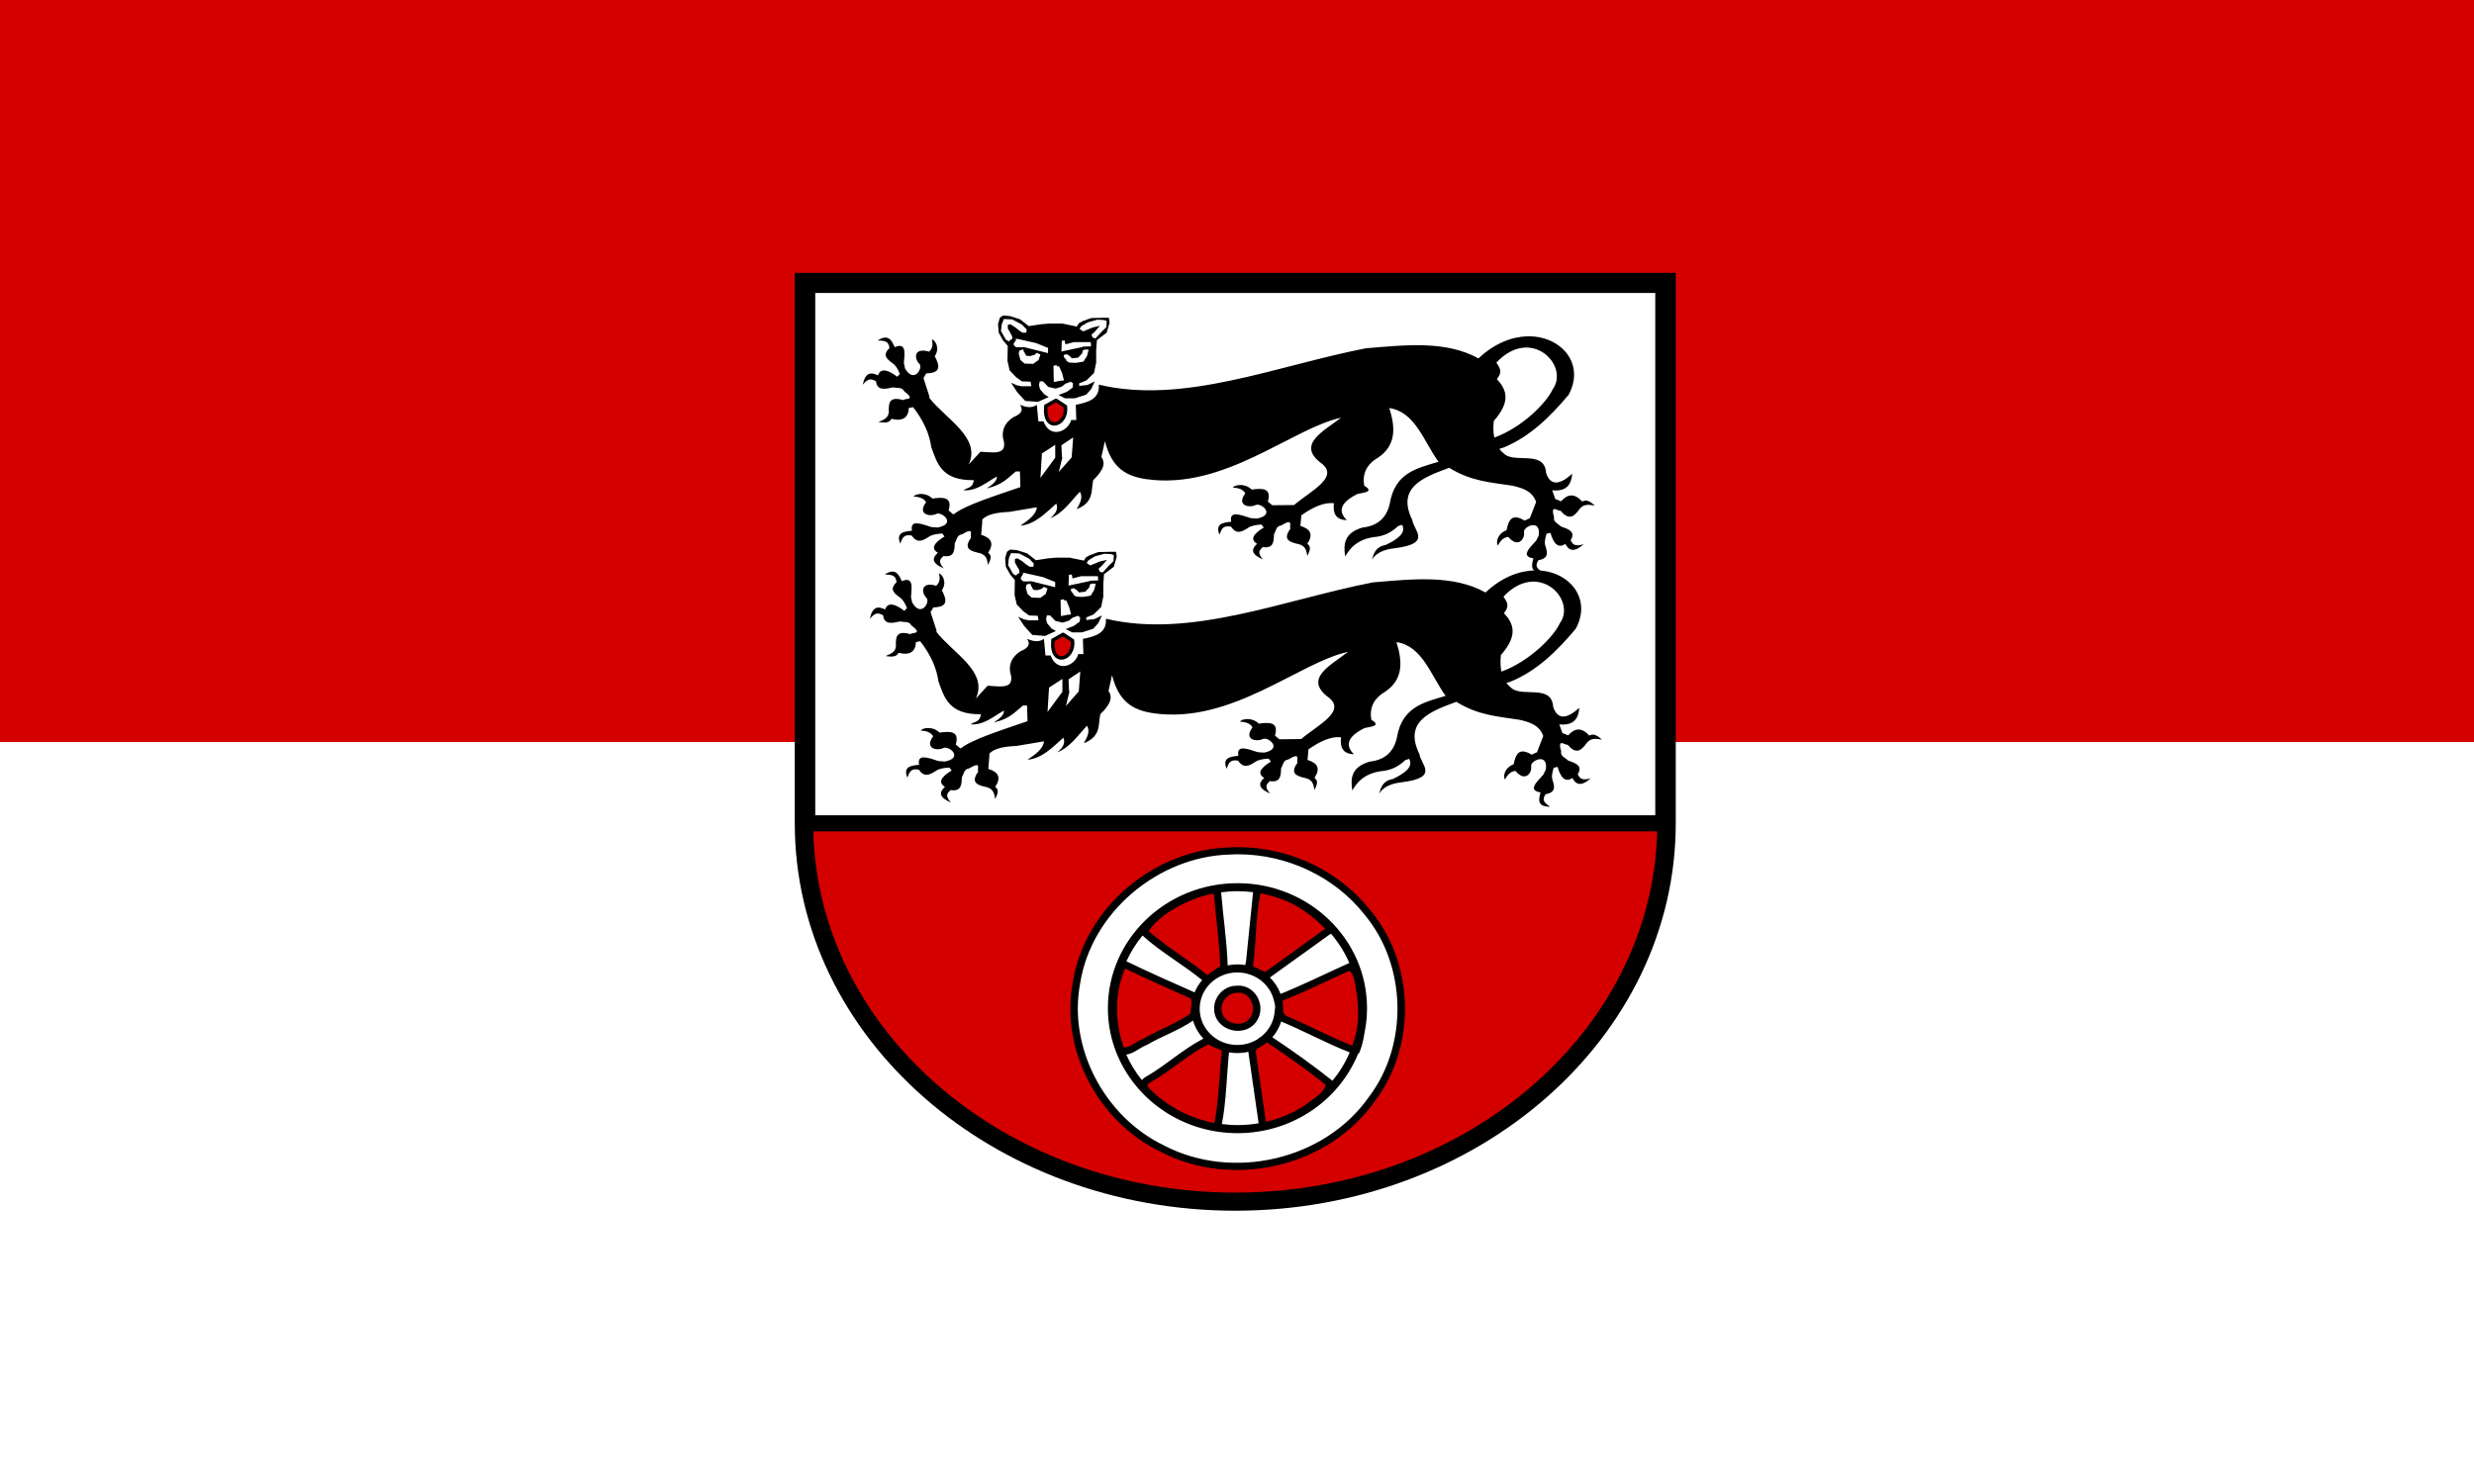
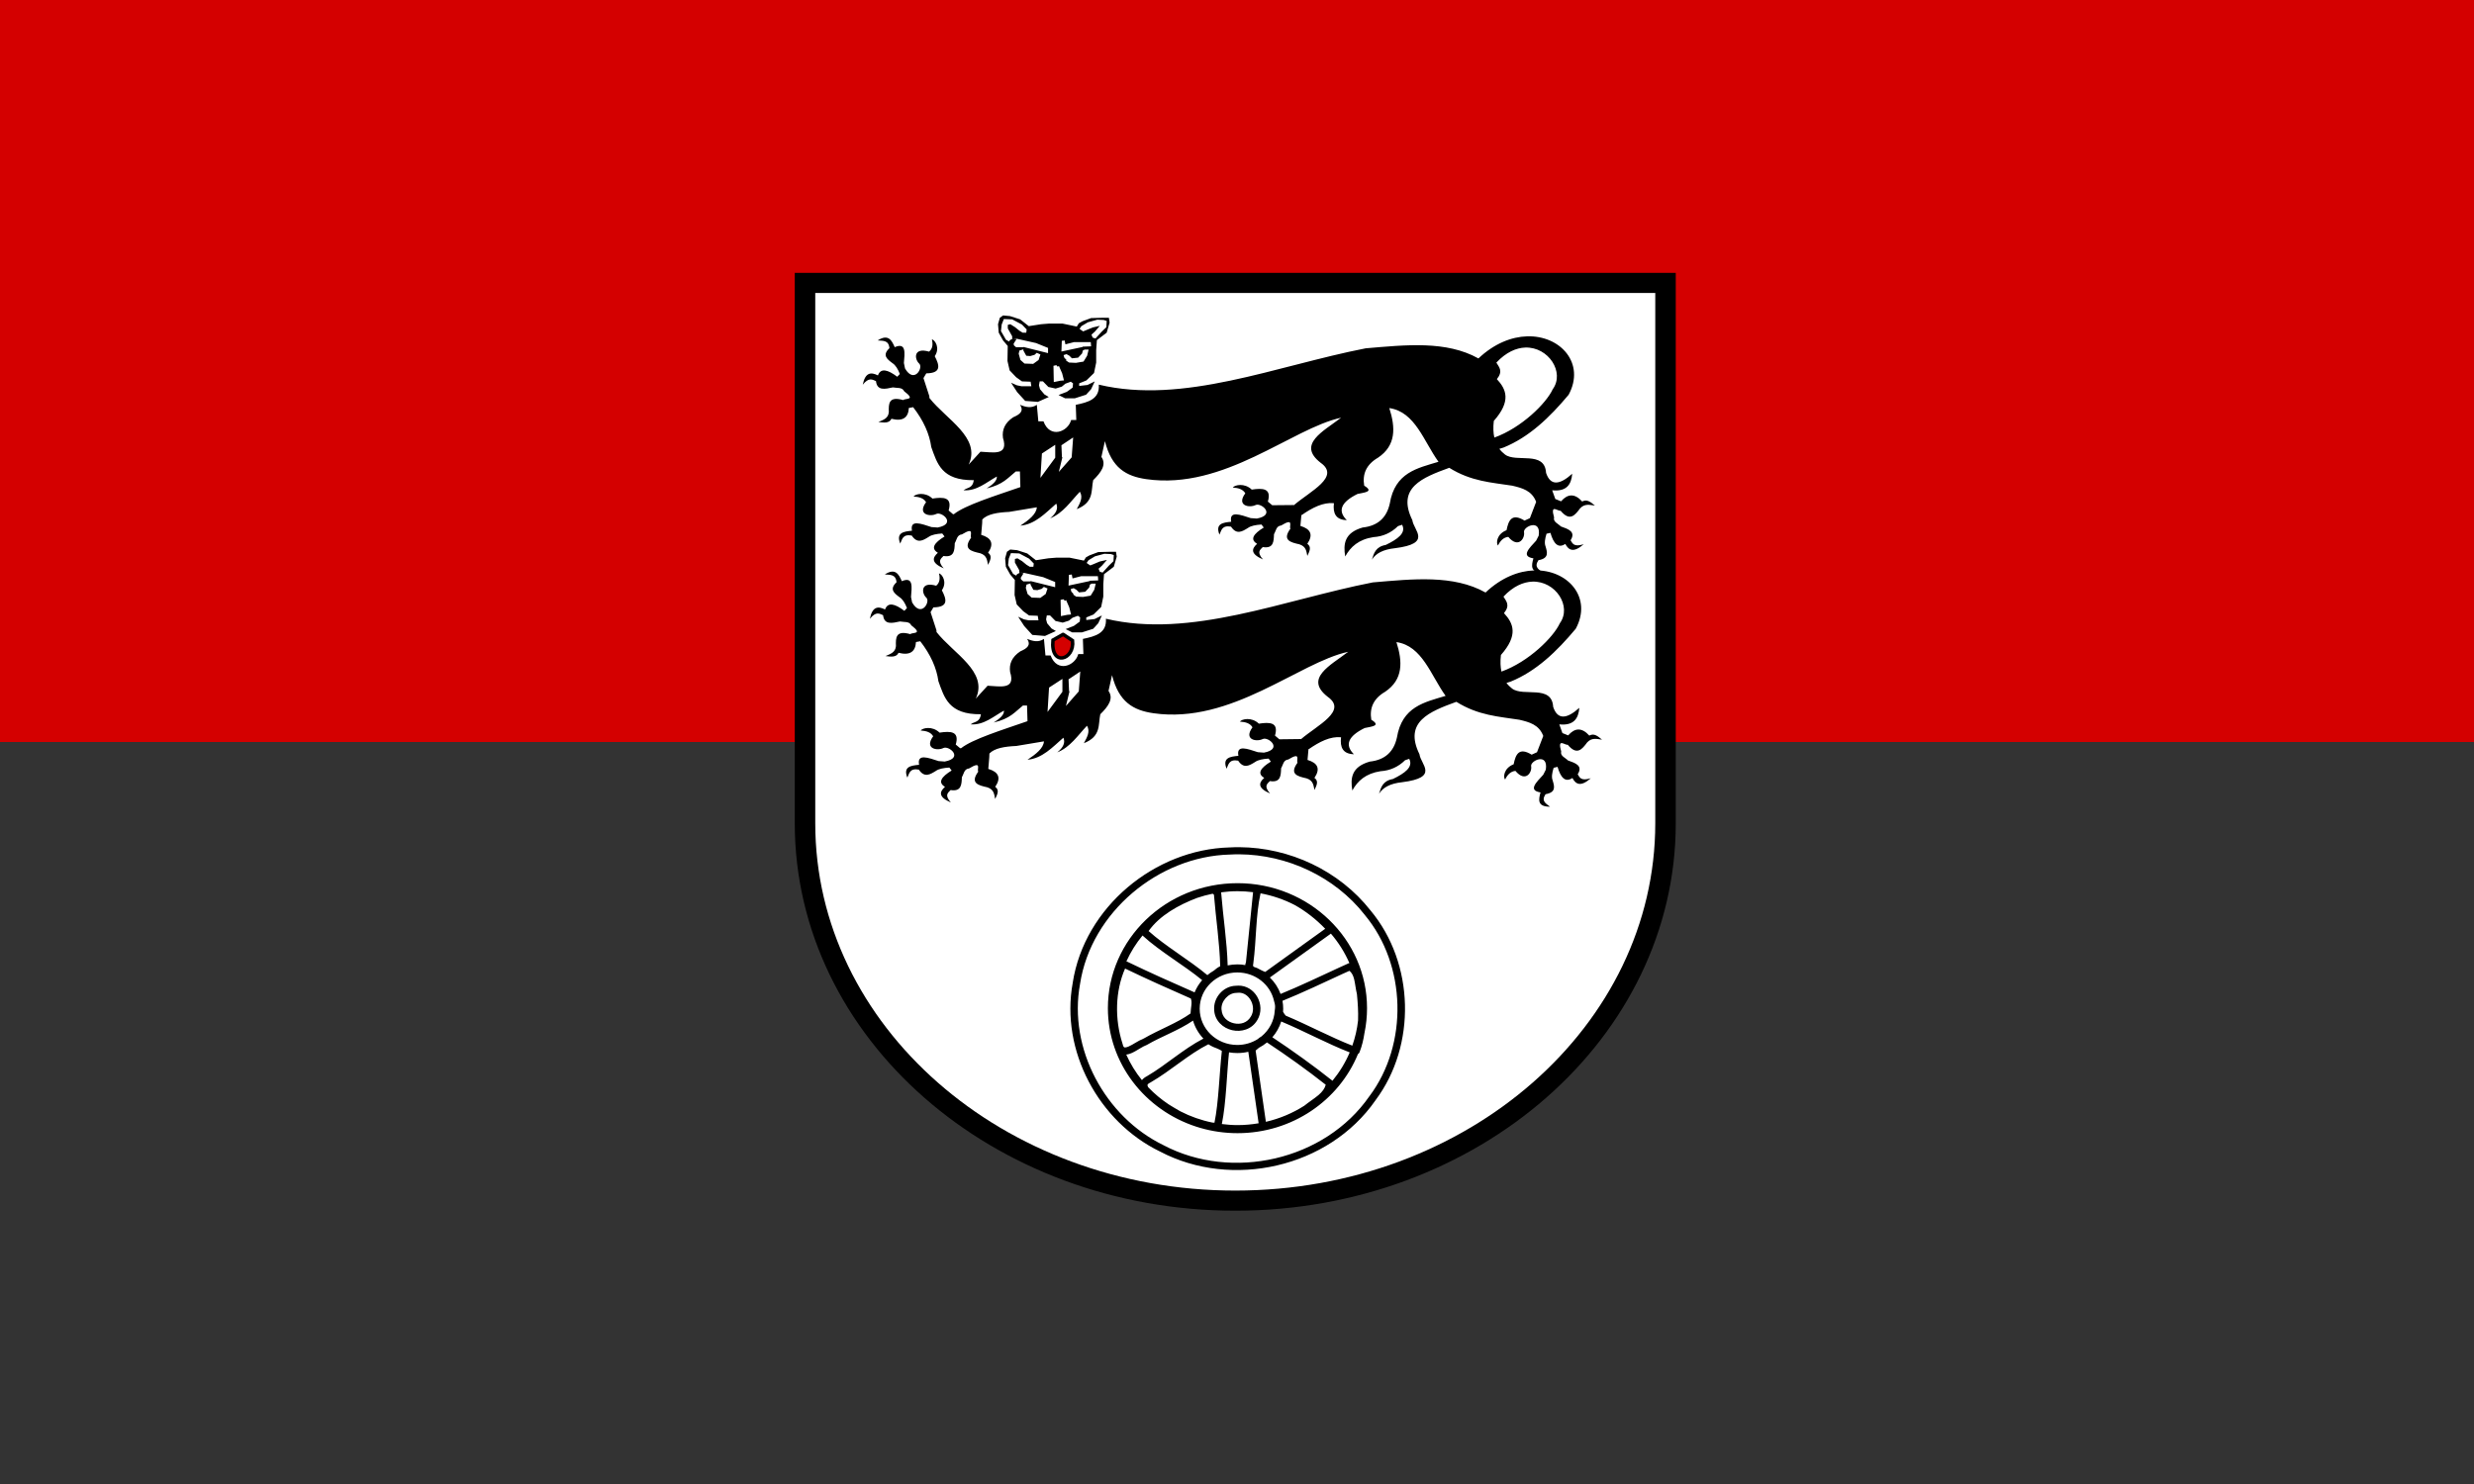
<svg xmlns="http://www.w3.org/2000/svg" width="500" height="300" version="1.1" id="svg62">
  <rect width="100%" height="100%" fill="#333333" stroke="none" />
  <defs id="defs66">
    <style id="style952" type="text/css">
    .fil0 {fill:#0061A5}
    .fil3 {fill:#1F1A17}
    .fil2 {fill:#F6BB00}
    .fil1 {fill:white}
   </style>
    <style type="text/css" id="style6-1" />
    <style type="text/css" id="style2978-1" />
    <style type="text/css" id="style2181-5" />
    <style type="text/css" id="style2183-2" />
    <style type="text/css" id="style2054-7" />
    <style type="text/css" id="style1367-6" />
    <style type="text/css" id="style1365-1" />
    <style type="text/css" id="style6-7-5" />
    <style type="text/css" id="style2978-5-7" />
    <style type="text/css" id="style2181-8-6" />
    <style type="text/css" id="style2183-6-1" />
    <style type="text/css" id="style2054-1-8" />
    <style type="text/css" id="style1367-2-9" />
    <style type="text/css" id="style1365-2-2" />
    <style type="text/css" id="style6" />
    <style type="text/css" id="style2978" />
    <style type="text/css" id="style2181" />
    <style type="text/css" id="style2183" />
    <style type="text/css" id="style2054" />
    <style type="text/css" id="style1367" />
    <style type="text/css" id="style1365" />
    <style type="text/css" id="style6-7" />
    <style type="text/css" id="style2978-5" />
    <style type="text/css" id="style2181-8" />
    <style type="text/css" id="style2183-6" />
    <style type="text/css" id="style2054-1" />
    <style type="text/css" id="style1367-2" />
    <style type="text/css" id="style1365-2" />
  </defs>
  <g id="g6" style="color:#000000">
    <path d="M 500,150 V 0 H 0 v 150" id="path2" style="fill:#d40000;fill-opacity:1" />
-     <path d="M 500,300 V 150 H 0 v 150" id="path4" style="fill:#ffffff;fill-opacity:1" />
  </g>
  <g id="layer1" transform="matrix(0.356,0,0,0.351,407.056,-39.018)">
    <g id="g7456" transform="matrix(1.163,0,0,1.159,-442.154,71.723)">
      <path style="fill:#ffffff;fill-opacity:1;stroke:#000000;stroke-width:10;stroke-miterlimit:4;stroke-dasharray:none;stroke-opacity:1" id="path7304-2" d="m -210.021,174.625 v 268.524 c 0,103.563 94.043,187.517 210.036,187.517 C 116.008,630.666 210.021,546.712 210.021,443.149 V 174.625 Z" />
-       <path style="fill:#d40000;fill-opacity:1;stroke:#000000;stroke-width:8;stroke-miterlimit:4;stroke-dasharray:none;stroke-opacity:1" id="path7304" d="m -210.021,443.149 c 0,103.563 94.043,187.517 210.036,187.517 115.993,0 210.005,-83.954 210.005,-187.517 z" />
    </g>
    <g id="g7444" transform="matrix(1.163,0,0,1.159,-442.468,75.808)">
      <path style="fill:#000000;stroke:#000000;stroke-width:1.019px;stroke-linecap:butt;stroke-linejoin:miter;stroke-opacity:0" id="path2828-4-8" d="m -109.581,303.585 -1.592,1.114 -0.892,3.248 0.35,4.203 2.133,3.853 2.261,2.706 -0.127,7.482 1.051,4.68 3.184,3.375 2.834,2.101 4.235,0.159 0.35,2.261 h -4.776 l -2.292,-0.478 -2.834,-1.305 2.993,4.68 3.916,4.362 6.177,0.509 5.317,-2.452 -2.133,-1.274 -2.133,-2.579 -0.509,-1.942 0.35,-1.942 h 1.592 l 2.643,2.738 3.534,0.828 3.025,-0.987 1.751,-1.433 2.643,-0.987 1.083,0.828 -0.191,2.07 -2.834,2.101 -4.044,1.624 3.184,1.624 h 4.776 l 5.476,-1.783 2.452,-2.738 1.783,-3.884 -3.534,1.783 -4.075,0.478 v -1.274 l 3.534,-1.465 3.725,-3.725 1.051,-5.158 v -4.044 -2.101 l 0.35,-4.999 4.776,-3.693 1.433,-5.031 -0.35,-2.42 h -2.675 l -6.018,0.159 -4.235,1.624 -1.751,0.987 -1.019,1.656 -0.064,-0.064 -6.877,-1.433 h -6.559 l -3.884,0.318 -6.018,0.955 -4.235,-3.375 -4.967,-1.624 -3.343,-0.318 z m 0.35,1.783 4.075,0.159 4.776,2.579 2.292,2.42 -0.191,1.624 h -1.751 l -1.592,-0.987 -2.133,-1.783 -2.292,-1.433 -1.242,0.318 v 1.783 l 2.133,3.853 v 1.146 l 0.318,0.032 -1.401,0.764 -0.414,0.7 -1.528,-0.86 -2.452,-4.362 0.35,-3.216 1.051,-2.738 z m 45.626,0.318 3.184,0.159 1.401,0.478 -0.159,3.057 -2.292,2.261 -3.025,3.407 -1.401,-0.478 -0.541,-1.465 1.592,-1.465 2.483,-2.897 -3.534,0.796 -3.025,1.305 -1.592,0.637 -1.401,-0.955 -0.35,-0.287 0.891,-1.337 3.152,-1.942 z m 209.759,8.278 c -7.491,0.233 -15.9,3.478 -23.72,10.985 -15.685,-8.944 -35.448,-6.729 -55.019,-5.031 -43.777,8.697 -88.925,28.094 -130.287,18.053 0.504,7.233 -5.206,8.765 -11.239,10.029 l 0.255,7.546 h -2.515 c -1.485,5.841 -10.321,9.467 -13.5,0.669 h -2.515 l -0.732,-8.215 c -2.751,1.907 -5.496,1.087 -8.246,0 2.153,3.163 -0.157,4.82 -3.279,6.177 -4.115,2.786 -5.55,6.249 -4.999,10.252 2.825,9.058 -4.883,7.101 -10.985,6.845 l -5.763,6.4 c 6.168,-13.426 -10.945,-22.393 -19.167,-33.081 l -0.032,-0.892 -2.866,-8.979 1.369,-2.388 c 7.583,-0.108 6.413,-4.049 4.139,-8.501 2.728,-4.09 0.162,-7.984 -1.401,-8.406 0.573,2.474 0.424,4.643 -1.369,6.145 -7.804,-2.299 -7.186,3.783 -4.808,5.954 2.127,1.982 -2.498,10.19 -6.941,2.356 l -0.541,-2.706 c 0.384,-4.881 1.251,-10.354 -4.489,-7.864 -1.494,-3.464 -3.135,-6.695 -8.31,-3.343 2.474,0.265 5.381,-0.237 5.731,3.884 -3.702,3.55 -1.065,5.495 1.496,7.45 1.538,0.986 2.662,2.95 3.598,5.349 l -1.274,1.401 c -4.631,-3.565 -8.08,-4.468 -9.425,-0.669 -3.325,-1.713 -6.176,-1.613 -7.419,4.617 3.052,-3.825 4.68,-2.545 6.463,-1.783 0.52,4.923 4.429,3.962 8.246,3.12 1.971,0.424 4.579,-0.2 5.508,1.91 5.991,4.629 0.54,3.373 -0.478,4.394 -7.173,-2.111 -7.129,1.861 -7.005,5.922 -0.251,3.243 -2.837,3.943 -5.094,4.967 2.591,0.318 5.27,0.748 6.368,-1.624 5.61,1.439 8.251,-0.571 8.501,-5.349 l 2.101,-0.382 c 5.04,6.605 7.957,13.232 8.851,19.836 2.879,8.061 4.947,16.633 20.759,16.429 -0.558,4.205 -3.258,3.523 -4.999,5.031 6.417,0.451 11.053,-3.924 16.238,-6.845 0.197,1.979 -1.872,3.943 -4.999,5.922 8.154,-1.928 10.481,-5.369 14.264,-8.437 h 2.006 l 0.223,7.769 c -12.678,4.478 -26.867,8.958 -32.413,13.436 h -0.478 l -2.133,-1.815 c 1.922,-6.697 -2.588,-6.726 -7.896,-5.922 -3.582,-3.498 -8.369,-2.312 -9.233,-1.051 2.764,0.161 5.011,0.885 6.113,2.866 -4.522,6.246 2.069,7.334 4.999,5.827 2.663,-1.338 10.096,4.915 0.637,6.718 l -2.993,-0.223 c -5.047,-1.649 -10.605,-3.87 -9.52,1.847 -4.057,0.383 -7.878,0.917 -5.731,6.368 0.945,-2.105 1.161,-4.779 5.604,-3.98 2.751,4.209 5.527,2.396 8.278,0.669 1.454,-1.088 3.84,-1.509 6.623,-1.687 l 1.114,1.465 c -5.005,3.115 -6.896,5.916 -3.248,8.119 -2.701,2.464 -3.373,5.003 2.865,7.769 -3.217,-3.711 -1.41,-4.813 -0.127,-6.177 5.334,0.865 5.371,-2.817 5.508,-6.4 0.977,-1.62 1.026,-4.08 3.502,-4.33 6.493,-4.025 3.686,0.423 4.489,1.592 -4.154,5.741 0.076,6.788 4.394,7.769 3.354,1.092 3.379,3.534 3.853,5.795 1.031,-2.194 2.239,-4.415 0.032,-6.018 3.026,-4.547 1.6,-7.411 -3.375,-8.915 l 0.478,-5.827 0.064,-1.815 c 2.51,-2.675 7.43,-3.498 13.118,-3.757 l 13.5,-2.292 c -0.213,3.418 -3.86,6.321 -8.024,9.138 7.234,-0.674 12.187,-6.212 17.512,-10.953 1.047,2.435 -0.04,4.856 -2.993,7.291 6.343,-2.578 10.015,-8.428 14.519,-13.245 1.71,2.892 0.001,5.8 -1.528,8.692 8.561,-3.449 6.916,-9.241 8.024,-14.391 3.859,-3.861 6.656,-7.728 4.012,-11.59 l 1.719,-7.833 c 3.283,13.265 10.268,17.457 20.218,18.913 38.095,5.575 70.995,-25.259 95.073,-30.534 -8.766,6.838 -21.59,13.222 -9.998,22.383 9.749,7.023 -4.986,14.023 -13.054,21.046 l -0.318,-0.064 -10.252,0.127 -2.133,-1.847 c 1.922,-6.697 -2.556,-6.726 -7.864,-5.922 -3.582,-3.498 -8.401,-2.28 -9.265,-1.019 2.764,0.161 5.042,0.853 6.145,2.834 -4.522,6.246 2.069,7.334 4.999,5.827 2.663,-1.338 10.064,4.947 0.605,6.75 l -2.993,-0.223 c -5.047,-1.649 -10.573,-3.902 -9.488,1.815 -4.057,0.383 -7.91,0.949 -5.763,6.4 0.944,-2.105 1.193,-4.811 5.636,-4.012 2.751,4.209 5.496,2.427 8.246,0.7 1.454,-1.088 3.84,-1.541 6.623,-1.719 l 1.114,1.496 c -5.005,3.115 -6.896,5.884 -3.248,8.087 -2.701,2.464 -3.373,5.003 2.866,7.769 -3.217,-3.711 -1.378,-4.813 -0.096,-6.177 5.334,0.865 5.339,-2.785 5.476,-6.368 0.977,-1.62 1.026,-4.111 3.502,-4.362 6.493,-4.025 3.717,0.423 4.521,1.592 -4.154,5.741 0.044,6.788 4.362,7.769 3.354,1.092 3.411,3.534 3.884,5.795 1.031,-2.194 2.207,-4.415 0,-6.018 3.026,-4.547 1.6,-7.411 -3.375,-8.915 l 0.478,-5.476 0.127,0.127 c 5.252,-3.715 10.509,-6.44 15.761,-5.922 -0.602,4.996 0.886,8.301 6.272,8.437 -4.621,-4.644 -2.796,-8.987 5.254,-13.022 3.283,-0.752 8.232,-1.033 3.248,-4.107 -0.959,-5.815 1.042,-10.534 6.75,-13.914 8.87,-6.078 8.559,-14.97 5.508,-24.676 12.643,1.844 16.807,16.588 24.007,26.713 -10.257,3.19 -21.261,5.245 -23.784,20.791 -1.513,6.904 -5.731,11.059 -13.245,11.876 -8.872,2.59 -9.529,8.155 -8.501,14.36 2.571,-4.773 6.534,-8.45 13.755,-9.584 4.668,-0.304 8.669,-2.128 12.004,-5.476 l 2.006,-0.669 c 2.104,4.074 -2.163,7.162 -7.992,10.029 -4.851,0.853 -5.805,4.093 -6.75,7.323 1.854,-3.057 5.386,-5.108 11.239,-5.731 18.405,-2.35 9.117,-8.764 8.501,-13.914 -7.799,-16.157 4.961,-21.195 18.021,-26.045 10.722,6.822 20.669,7.309 30.757,8.915 4.809,1.164 9.578,2.399 11.653,8.055 l -3.057,8.087 -2.611,1.21 c -6.259,-3.909 -7.828,-0.057 -8.788,4.776 -4.815,1.9 -5.18,6.41 -4.171,7.578 1.097,-2.321 2.616,-4.018 5.031,-4.298 4.917,5.991 8.241,0.702 7.673,-2.324 -0.482,-2.739 8.492,-7.019 7.164,1.719 l -1.242,2.515 c -3.401,3.782 -7.599,7.793 -1.337,8.788 -0.972,3.616 -1.697,7.109 4.649,7.1 -1.852,-1.521 -4.518,-2.659 -2.197,-6.209 5.267,-0.946 4.324,-3.899 3.471,-6.846 -0.632,-1.616 -0.276,-3.821 0.478,-6.272 l 1.91,-0.478 c 1.525,5.352 3.758,7.933 7.259,5.54 1.631,3.152 4.024,4.558 8.979,0.127 -4.911,1.514 -5.425,-0.412 -6.4,-1.974 2.689,-4.293 -1.095,-5.552 -4.744,-6.877 -1.341,-1.385 -3.887,-2.245 -3.311,-4.458 -1.963,-6.937 1.708,-3.046 3.184,-3.343 4.52,5.505 7.021,2.234 9.488,-1.146 2.256,-2.515 4.769,-1.724 7.259,-1.369 -1.915,-1.626 -3.812,-3.395 -6.209,-2.038 -3.67,-4.133 -7.089,-3.864 -10.316,-0.096 l -2.802,-1.146 -1.528,-4.33 c 7.06,0.738 9.352,-2.893 9.775,-8.215 -6.149,5.623 -10.618,6.07 -12.768,-0.478 -0.641,-11.277 -14.606,-4.831 -20.059,-9.106 -1.034,-0.811 -1.954,-1.732 -2.738,-2.802 l 2.038,-0.637 c 12.537,-5.19 22.55,-15.03 31.776,-26.268 8.246,-15.456 -3.834,-29.519 -20.314,-29.006 z m -250.768,1.114 1.91,0.127 9.202,2.101 5.858,2.42 v 2.579 l -12.035,-3.057 v 0.159 h -3.534 l -1.083,-0.987 -0.159,-0.796 1.401,-2.261 z m 25.09,0.923 0.35,1.942 4.235,-1.114 h 4.426 3.725 l 0.159,2.101 -4.235,0.159 0.127,0.159 -10.38,2.261 0.191,-5.349 z m 224.851,3.534 c 11.317,-0.374 19.382,12.278 13.373,20.696 -3.103,6.915 -15.199,19.155 -28.496,24.007 -0.503,-2.313 -0.616,-5.037 -0.255,-8.246 8.573,-9.873 6.118,-15.736 1.496,-20.791 3.155,-4.007 1.057,-5.956 -0.255,-8.215 4.771,-5.171 9.708,-7.304 14.137,-7.45 z m -245.005,0.891 v 0.573 l 1.401,2.611 1.942,0.159 2.133,-0.669 1.051,-0.955 1.783,0.796 -0.892,2.738 -2.643,1.942 -4.235,-0.159 -1.974,-1.783 -0.86,-3.057 0.35,-1.624 z m 29.897,0.096 h 0.032 1.91 l -0.732,3.088 -1.751,2.897 -3.725,0.637 -3.343,-0.159 -1.528,-1.083 0.287,-0.223 -1.083,-1.114 -0.35,-1.305 1.433,-0.478 1.401,0.828 1.242,1.274 3.025,-0.318 1.942,-2.101 0.35,-1.465 0.892,-0.478 z m -13.818,7.769 0.732,0.796 0.541,-0.414 1.56,3.63 0.891,3.566 -1.783,0.159 -3.184,0.637 -0.159,-8.055 z m 8.215,35.915 -0.732,9.87 -6.272,7.259 1.751,-7.323 h -0.223 l -0.255,-5.922 z m -8.724,3.662 v 6.4 l -7.259,10.029 0.732,-12.099 z" />
      <path style="fill:#d40000;fill-opacity:1;stroke:#000000;stroke-width:1.723;stroke-linecap:butt;stroke-linejoin:miter;stroke-miterlimit:4;stroke-dasharray:none;stroke-opacity:1" id="path3646-5-0" d="m -83.856,345.795 -4.863,2.785 c -1.311,13.557 10.688,9.941 9.549,0.242 l -4.509,-3.027 z" />
    </g>
    <g id="g7448" transform="matrix(1.163,0,0,1.159,-442.468,75.808)">
      <path style="fill:#000000;stroke:#000000;stroke-width:1.019px;stroke-linecap:butt;stroke-linejoin:miter;stroke-opacity:0" id="path2828-4-8-3" d="m -113.052,187.262 -1.592,1.146 -0.892,3.216 0.35,4.203 2.133,3.884 2.261,2.706 -0.127,7.45 1.051,4.68 3.184,3.407 2.834,2.07 4.235,0.159 0.35,2.261 h -4.776 l -2.292,-0.478 -2.834,-1.274 2.993,4.68 3.916,4.362 6.177,0.478 5.317,-2.42 -2.133,-1.305 -2.133,-2.579 -0.509,-1.942 0.35,-1.942 h 1.592 l 2.643,2.77 3.534,0.796 3.025,-0.955 1.751,-1.465 2.643,-0.987 1.083,0.828 -0.191,2.101 -2.834,2.101 -4.044,1.592 3.184,1.624 h 4.776 l 5.476,-1.783 2.452,-2.738 1.783,-3.884 -3.534,1.783 -4.075,0.478 v -1.274 l 3.534,-1.465 3.725,-3.693 1.051,-5.19 v -4.012 -2.101 l 0.35,-5.031 4.776,-3.693 1.433,-4.999 -0.35,-2.42 h -2.675 l -6.018,0.159 -4.235,1.592 -1.751,0.987 -1.019,1.687 -0.064,-0.064 -6.877,-1.465 h -6.559 l -3.884,0.318 -6.018,0.955 -4.235,-3.375 -4.967,-1.624 -3.343,-0.318 z m 0.35,1.783 4.075,0.159 4.776,2.579 2.292,2.42 -0.191,1.624 h -1.751 l -1.592,-0.987 -2.133,-1.751 -2.292,-1.465 -1.242,0.318 v 1.783 l 2.133,3.884 v 1.114 l 0.318,0.032 -1.401,0.764 -0.414,0.7 -1.528,-0.86 -2.452,-4.33 0.35,-3.248 1.051,-2.738 z m 45.626,0.318 3.184,0.159 1.401,0.478 -0.159,3.088 -2.292,2.261 -3.025,3.375 -1.401,-0.478 -0.541,-1.465 1.592,-1.433 2.483,-2.929 -3.534,0.828 -3.025,1.274 -1.592,0.669 -1.401,-0.987 -0.35,-0.287 0.892,-1.337 3.152,-1.91 z m 209.759,8.278 c -7.491,0.233 -15.9,3.478 -23.72,10.985 -15.685,-8.944 -35.448,-6.729 -55.019,-5.031 -43.777,8.697 -88.925,28.094 -130.287,18.053 0.504,7.233 -5.206,8.765 -11.239,10.029 l 0.255,7.546 h -2.515 c -1.485,5.841 -10.321,9.467 -13.5,0.669 h -2.515 l -0.732,-8.215 c -2.751,1.907 -5.496,1.087 -8.246,0 2.153,3.163 -0.157,4.82 -3.279,6.177 -4.115,2.786 -5.55,6.281 -4.999,10.284 2.825,9.058 -4.883,7.101 -10.985,6.845 l -5.763,6.4 c 6.168,-13.426 -10.945,-22.423 -19.167,-33.113 l -0.032,-0.892 -2.866,-8.979 1.369,-2.356 c 7.583,-0.108 6.413,-4.081 4.139,-8.533 2.728,-4.09 0.162,-7.984 -1.401,-8.406 0.573,2.474 0.424,4.643 -1.369,6.145 -7.804,-2.299 -7.186,3.783 -4.808,5.954 2.127,1.982 -2.498,10.222 -6.941,2.388 l -0.541,-2.706 c 0.384,-4.881 1.251,-10.354 -4.489,-7.864 -1.494,-3.464 -3.135,-6.695 -8.31,-3.343 2.474,0.265 5.381,-0.269 5.731,3.853 -3.702,3.55 -1.065,5.495 1.496,7.45 1.538,0.986 2.662,2.982 3.598,5.381 l -1.274,1.369 c -4.631,-3.565 -8.08,-4.468 -9.425,-0.669 -3.325,-1.713 -6.176,-1.613 -7.419,4.617 3.052,-3.825 4.68,-2.545 6.463,-1.783 0.52,4.923 4.429,3.962 8.246,3.12 1.971,0.424 4.579,-0.2 5.508,1.91 5.991,4.629 0.54,3.373 -0.478,4.394 -7.173,-2.111 -7.129,1.893 -7.005,5.954 -0.251,3.243 -2.837,3.911 -5.094,4.935 2.591,0.318 5.27,0.78 6.368,-1.592 5.61,1.439 8.251,-0.602 8.501,-5.381 l 2.101,-0.382 c 5.04,6.605 7.957,13.232 8.851,19.836 2.879,8.061 4.947,16.633 20.759,16.429 -0.558,4.205 -3.258,3.523 -4.999,5.031 6.417,0.451 11.053,-3.924 16.238,-6.845 0.197,1.979 -1.872,3.943 -4.999,5.922 8.154,-1.928 10.481,-5.369 14.264,-8.437 h 2.006 l 0.223,7.769 c -12.718,4.493 -26.969,8.976 -32.476,13.468 h -0.414 l -2.133,-1.847 c 1.922,-6.697 -2.588,-6.726 -7.896,-5.922 -3.582,-3.498 -8.369,-2.28 -9.233,-1.019 2.764,0.161 5.011,0.853 6.113,2.834 -4.522,6.246 2.069,7.334 4.999,5.827 2.663,-1.338 10.096,4.947 0.637,6.75 l -2.993,-0.223 c -5.047,-1.649 -10.605,-3.902 -9.52,1.815 -4.057,0.383 -7.878,0.949 -5.731,6.4 0.945,-2.105 1.161,-4.811 5.604,-4.012 2.751,4.209 5.496,2.427 8.246,0.7 1.454,-1.088 3.872,-1.541 6.654,-1.719 l 1.114,1.496 c -5.005,3.115 -6.896,5.884 -3.248,8.087 -2.701,2.464 -3.373,5.003 2.865,7.769 -3.217,-3.711 -1.41,-4.813 -0.127,-6.177 5.334,0.865 5.371,-2.785 5.508,-6.368 0.977,-1.62 1.026,-4.111 3.502,-4.362 6.493,-4.025 3.686,0.455 4.489,1.624 -4.154,5.741 0.076,6.756 4.394,7.737 3.354,1.092 3.379,3.534 3.853,5.795 1.031,-2.194 2.239,-4.415 0.032,-6.018 3.026,-4.547 1.6,-7.411 -3.375,-8.915 l 0.478,-5.795 0.064,-1.847 c 2.51,-2.675 7.43,-3.498 13.118,-3.757 l 13.5,-2.292 c -0.213,3.418 -3.86,6.321 -8.024,9.138 7.234,-0.674 12.187,-6.212 17.512,-10.953 1.047,2.435 -0.04,4.856 -2.993,7.291 6.343,-2.578 10.015,-8.396 14.519,-13.213 1.71,2.892 0.001,5.768 -1.528,8.66 8.561,-3.449 6.916,-9.241 8.024,-14.391 3.858,-3.861 6.654,-7.697 4.012,-11.558 l 1.719,-7.833 c 3.283,13.265 10.268,17.425 20.218,18.881 38.095,5.575 70.995,-25.259 95.073,-30.534 -8.766,6.838 -21.59,13.222 -9.998,22.383 9.753,7.026 -4.988,14.052 -13.054,21.078 l -0.318,-0.064 -10.252,0.096 -2.133,-1.815 c 1.922,-6.697 -2.556,-6.758 -7.864,-5.954 -3.582,-3.498 -8.401,-2.28 -9.265,-1.019 2.764,0.161 5.01,0.885 6.113,2.866 -4.522,6.246 2.101,7.334 5.031,5.827 2.663,-1.338 10.064,4.915 0.605,6.718 l -2.993,-0.223 c -5.047,-1.649 -10.605,-3.902 -9.52,1.815 -4.057,0.383 -7.878,0.949 -5.731,6.4 0.945,-2.105 1.193,-4.779 5.636,-3.98 2.751,4.209 5.496,2.396 8.246,0.669 1.454,-1.088 3.84,-1.541 6.623,-1.719 l 1.114,1.496 c -5.005,3.115 -6.896,5.884 -3.248,8.087 -2.701,2.464 -3.373,5.003 2.866,7.769 -3.217,-3.711 -1.378,-4.781 -0.096,-6.145 5.334,0.865 5.339,-2.817 5.476,-6.4 0.977,-1.62 1.026,-4.08 3.502,-4.33 6.493,-4.025 3.717,0.423 4.521,1.592 -4.154,5.741 0.044,6.788 4.362,7.769 3.354,1.092 3.411,3.503 3.884,5.763 1.031,-2.194 2.207,-4.415 0,-6.018 3.026,-4.547 1.6,-7.379 -3.375,-8.883 l 0.478,-5.508 0.127,0.127 c 5.252,-3.715 10.509,-6.44 15.761,-5.922 -0.602,4.996 0.886,8.301 6.272,8.437 -4.621,-4.644 -2.796,-8.987 5.254,-13.022 3.283,-0.752 8.232,-1.033 3.248,-4.107 -0.959,-5.815 1.042,-10.534 6.75,-13.914 8.87,-6.078 8.559,-14.938 5.508,-24.644 12.643,1.844 16.807,16.557 24.007,26.682 -10.257,3.19 -21.261,5.245 -23.784,20.791 -1.513,6.904 -5.731,11.059 -13.245,11.876 -8.872,2.59 -9.529,8.187 -8.501,14.391 2.571,-4.773 6.534,-8.482 13.755,-9.616 4.668,-0.304 8.669,-2.128 12.004,-5.476 l 2.006,-0.669 c 2.104,4.074 -2.163,7.162 -7.992,10.029 -4.851,0.853 -5.805,4.093 -6.75,7.323 1.854,-3.057 5.386,-5.076 11.239,-5.699 18.405,-2.35 9.117,-8.795 8.501,-13.946 -7.799,-16.157 4.961,-21.163 18.021,-26.013 10.722,6.822 20.669,7.277 30.757,8.883 4.809,1.164 9.578,2.399 11.653,8.055 l -3.057,8.087 -2.611,1.21 c -6.259,-3.909 -7.828,-0.057 -8.788,4.776 -4.815,1.9 -5.18,6.441 -4.171,7.61 1.097,-2.321 2.616,-4.018 5.031,-4.298 4.917,5.991 8.241,0.67 7.673,-2.356 -0.482,-2.739 8.492,-6.987 7.164,1.751 l -1.242,2.483 c -3.401,3.782 -7.599,7.793 -1.337,8.788 -0.972,3.616 -1.697,7.109 4.649,7.1 -1.852,-1.521 -4.518,-2.627 -2.197,-6.177 5.267,-0.946 4.324,-3.931 3.47,-6.877 -0.632,-1.616 -0.276,-3.821 0.478,-6.272 l 1.91,-0.446 c 1.525,5.352 3.758,7.901 7.259,5.508 1.631,3.152 4.024,4.59 8.979,0.159 -4.911,1.514 -5.425,-0.412 -6.4,-1.974 2.689,-4.293 -1.095,-5.552 -4.744,-6.877 -1.341,-1.385 -3.887,-2.276 -3.311,-4.489 -1.963,-6.937 1.708,-3.014 3.184,-3.311 4.52,5.505 7.021,2.234 9.488,-1.146 2.256,-2.515 4.769,-1.756 7.259,-1.401 -1.915,-1.626 -3.812,-3.395 -6.209,-2.038 -3.67,-4.133 -7.089,-3.864 -10.316,-0.096 l -2.802,-1.146 -1.528,-4.33 c 7.06,0.738 9.352,-2.893 9.775,-8.215 -6.149,5.623 -10.618,6.101 -12.768,-0.446 -0.641,-11.277 -14.606,-4.863 -20.059,-9.138 -1.034,-0.811 -1.954,-1.731 -2.738,-2.802 l 2.038,-0.637 c 12.537,-5.19 22.55,-14.998 31.776,-26.236 8.246,-15.456 -3.834,-29.551 -20.314,-29.038 z m -250.768,1.114 1.91,0.127 9.202,2.101 5.858,2.42 v 2.579 l -12.035,-3.057 v 0.159 h -3.534 l -1.083,-0.955 -0.159,-0.828 1.401,-2.261 z m 25.09,0.955 0.35,1.91 4.235,-1.114 h 4.426 3.725 l 0.159,2.101 -4.235,0.159 0.127,0.159 -10.38,2.261 0.191,-5.317 z m 224.851,3.502 c 11.317,-0.374 19.382,12.309 13.373,20.728 -3.103,6.915 -15.198,19.156 -28.496,24.007 -0.509,-2.319 -0.618,-5.054 -0.255,-8.278 8.573,-9.873 6.118,-15.704 1.496,-20.759 3.155,-4.007 1.057,-5.956 -0.255,-8.215 4.771,-5.171 9.708,-7.336 14.137,-7.482 z m -245.005,0.892 v 0.605 l 1.401,2.579 1.942,0.159 2.133,-0.637 1.051,-0.987 1.783,0.828 -0.892,2.738 -2.643,1.942 -4.235,-0.159 -1.974,-1.783 -0.86,-3.088 0.35,-1.592 z m 29.865,0.127 h 0.032 1.942 l -0.732,3.057 -1.751,2.897 -3.725,0.637 -3.343,-0.159 -1.528,-1.051 0.287,-0.223 -1.083,-1.146 -0.35,-1.274 1.433,-0.478 1.401,0.796 1.242,1.274 3.025,-0.318 1.942,-2.101 0.35,-1.433 0.86,-0.478 z m -13.787,7.737 0.7,0.796 0.541,-0.446 1.592,3.693 0.892,3.534 -1.783,0.159 -3.184,0.669 -0.159,-8.087 z m 8.215,35.915 -0.732,9.902 -6.272,7.228 1.751,-7.291 h -0.223 l -0.255,-5.954 z m -8.756,3.662 v 6.4 l -7.228,10.029 0.732,-12.099 z" />
-       <path style="fill:#d40000;fill-opacity:1;stroke:#000000;stroke-width:1.723;stroke-linecap:butt;stroke-linejoin:miter;stroke-miterlimit:4;stroke-dasharray:none;stroke-opacity:1" id="path3646-5-0-4" d="m -87.327,229.482 -4.863,2.785 c -1.311,13.557 10.688,9.941 9.549,0.242 l -4.509,-3.027 z" />
    </g>
    <g id="g7452" transform="matrix(1.187,0,0,1.162,-447.332,65.382)">
      <path style="color:#000000;font-style:normal;font-variant:normal;font-weight:normal;font-stretch:normal;font-size:medium;line-height:normal;font-family:Sans;-inkscape-font-specification:Sans;text-indent:0;text-align:start;text-decoration:none;text-decoration-line:none;letter-spacing:normal;word-spacing:normal;text-transform:none;writing-mode:lr-tb;direction:ltr;baseline-shift:baseline;text-anchor:start;display:inline;overflow:visible;visibility:visible;fill:#ffffff;fill-opacity:1;fill-rule:nonzero;stroke:none;stroke-width:3.538;marker:none;enable-background:accumulate" id="rect8219" d="m 4.033,461.328 c -38.946,-0.179 -73.864,33.006 -76.25,71.688 -3.328,34.69 19.744,69.786 52.906,80.344 33.382,11.634 73.878,-2.795 91.719,-33.688 18.479,-29.612 13.513,-71.396 -11.625,-95.469 -14.824,-14.886 -35.744,-23.427 -56.75,-22.875 z m 12.812,18.875 c 13.166,2.335 24.903,9.743 33.5,19.812 -10.473,7.783 -20.925,15.593 -31.375,23.406 -2.817,-1.86 -9.06,-2.264 -7.969,-6.875 1.554,-12.219 1.059,-24.686 3.906,-36.719 l 0.982,0.19 z m -22.281,0.438 c 3.37,3.617 1.526,10.162 2.842,14.948 0.809,7.936 1.678,15.88 1.783,23.864 -3.804,1.357 -7.467,8.132 -11.156,3.406 -9.043,-7.532 -19.279,-13.569 -27.812,-21.75 7.663,-11.295 20.557,-18.045 33.656,-20.875 z m -42.031,37.031 c 10.568,5.219 21.357,10.265 32.156,15.156 1.712,4.918 0.981,11.325 -4.531,13.156 -9.173,4.84 -18.195,9.859 -27.406,14.406 -5.034,1.035 -4.617,-6.179 -5.781,-9.25 -2.293,-11.495 -1.221,-23.745 3.656,-34.438 0.635,0.323 1.271,0.646 1.906,0.969 z m 107.844,1.5 c 4.816,5.658 3.888,14.046 4.719,21.031 0.428,6.891 -1.254,13.685 -3.531,20.125 -11.941,-5.015 -23.849,-10.654 -35.031,-16.781 -2.309,-2.56 -0.658,-6.25 -1.812,-9.312 11.77,-4.859 23.131,-10.738 34.656,-16.062 l 0.707,0.707 z m -54.156,10.25 c 9.555,0.226 11.935,15.683 2.781,18.812 -7.406,3.191 -16.146,-5.162 -12.469,-12.625 1.555,-3.896 5.487,-6.42 9.688,-6.188 z m 14.438,25 c 10.05,6.928 19.822,14.172 29.25,21.906 -1.754,7.693 -9.848,11.42 -15.875,15.469 -5.26,2.873 -10.87,4.83 -16.719,6.094 -1.738,-12.87 -3.562,-25.729 -5.344,-38.594 2.512,-1.843 5.676,-5.222 8.257,-5.177 z m -28.062,0.875 c 2.694,2.272 9.062,2.275 7.156,7.25 -1.204,11.808 -1.272,23.764 -3.719,35.406 -13.634,-1.37 -26.546,-8.91 -35.344,-19.219 -1.504,-4.938 5.908,-5.746 8.246,-8.588 7.457,-5.234 14.445,-11.352 22.66,-15.474 l 0.848,0.53 z" />
      <path style="color:#000000;font-style:normal;font-variant:normal;font-weight:normal;font-stretch:normal;font-size:medium;line-height:normal;font-family:Sans;-inkscape-font-specification:Sans;text-indent:0;text-align:start;text-decoration:none;text-decoration-line:none;letter-spacing:normal;word-spacing:normal;text-transform:none;writing-mode:lr-tb;direction:ltr;baseline-shift:baseline;text-anchor:start;display:inline;overflow:visible;visibility:visible;fill:#000000;fill-opacity:1;fill-rule:nonzero;stroke:none;stroke-width:3.538;marker:none;enable-background:accumulate" id="rect8219-4" d="m 6.35,459.303 c -1.596,-0.012 -3.186,0.036 -4.781,0.125 -0.01,5.8e-4 -0.021,-5.8e-4 -0.031,0 -35.608,0.999 -69.29,29.509 -74.906,67.031 -0.003,0.02 0.003,0.042 0,0.062 -5.992,33.641 12.427,68.908 41.719,83.625 0.021,0.011 0.042,0.02 0.062,0.031 34.304,18.683 80.6,8.049 103.031,-25.438 0.013,-0.019 0.018,-0.043 0.031,-0.062 19.594,-27.152 18.663,-67.805 -2.406,-94 -0.009,-0.012 -0.022,-0.019 -0.031,-0.031 C 53.997,470.831 30.285,459.476 6.35,459.302 Z m -0.062,3.531 c 22.855,0.162 45.616,11.036 59.969,29.969 0.01,0.021 0.02,0.042 0.031,0.062 20.011,24.847 20.903,64.064 2.281,89.812 -0.011,0.01 -0.021,0.021 -0.031,0.031 -21.367,31.961 -65.847,42.138 -98.5,24.312 -0.01,-0.011 -0.021,-0.021 -0.031,-0.031 -27.839,-13.953 -45.607,-47.888 -39.875,-79.906 9e-5,-0.01 9e-5,-0.021 0,-0.031 5.323,-35.764 37.728,-63.161 71.531,-64.094 0.021,3.7e-4 0.042,3.7e-4 0.062,0 1.522,-0.085 3.039,-0.136 4.562,-0.125 z m -0.844,14.312 c -34.201,0 -62,27.737 -62,61.938 0,27.311 17.727,50.503 42.281,58.75 0.653,0.219 1.306,0.427 1.969,0.625 5.622,1.68 11.587,2.594 17.75,2.594 26.156,0 48.511,-16.245 57.594,-39.188 0.343,-0.206 0.612,-0.531 0.75,-0.906 1.181,-3.133 1.902,-6.276 2.344,-9.406 0.021,-0.104 0.042,-0.208 0.062,-0.312 0.784,-3.936 1.188,-7.992 1.188,-12.156 0,-34.201 -27.737,-61.938 -61.938,-61.938 z m 0,3.969 c 2.53,0 4.994,0.187 7.438,0.5 l -3.406,34.688 c -0.065,0.514 -0.393,0.964 -0.32,1.45 -1.352,-0.261 -2.377,-0.356 -3.805,-0.356 -1.582,0 -3.136,0.181 -4.625,0.5 -0.318,-11.935 -2.193,-24.121 -3.094,-35.938 -0.003,-0.041 0.003,-0.084 0,-0.125 -0.008,-0.052 -0.018,-0.105 -0.031,-0.156 2.564,-0.346 5.184,-0.562 7.844,-0.562 z m 11,1.062 c 5.758,1.105 11.205,3.049 16.219,5.719 5.424,3.111 10.389,7.174 14.719,11.844 L 18.686,521.135 c -1.453,-0.537 -2.701,-1.317 -3.867,-1.926 -0.722,-0.377 -1.529,-0.435 -1.801,-0.805 -0.272,-0.37 -0.092,-0.992 -0.011,-1.633 1.475,-11.661 1.126,-23.69 3.438,-34.594 z m -22.906,0.188 c 0.196,0.093 0.416,0.274 0.625,0.469 0.939,11.921 2.718,23.941 3,35.469 -1.175,0.598 -2.162,1.381 -2.969,2.125 -0.011,0.011 -0.02,0.021 -0.031,0.031 -1.111,0.658 -2.15,1.414 -3.125,2.25 -0.01,2.5e-4 -0.021,-2.9e-4 -0.031,0 -8.882,-7.676 -19.96,-14.258 -28.094,-21.844 5.374,-7.781 14.286,-12.899 23.156,-16.406 2.414,-0.853 4.92,-1.563 7.469,-2.094 z m 56.562,19.781 c 3.617,4.37 6.625,9.281 8.844,14.594 -0.129,0.028 -0.255,0.07 -0.375,0.125 -1.378,0.634 -2.757,1.286 -4.125,1.938 -8.836,4.208 -19.295,9.417 -28.406,13.25 -1.093,-3.096 -2.859,-5.872 -5.125,-8.156 z m -90.094,0.938 c 8.557,8.13 19.906,14.722 28.531,22.125 -1.522,1.799 -2.741,3.839 -3.625,6.062 -10.72,-4.869 -21.852,-10.028 -32.344,-15.281 -0.091,-0.039 -0.185,-0.07 -0.281,-0.094 2.019,-4.62 4.623,-8.916 7.719,-12.812 z m -8.344,16.375 c 10.249,5.115 21.035,10.117 31.438,14.844 0.355,0.884 0.426,1.945 0.281,3.281 -0.133,1.221 -0.335,2.665 -0.406,4.125 -6.456,4.805 -14.865,7.914 -22.406,12.438 -0.108,0.065 -0.236,0.091 -0.344,0.156 v 0.031 c -1.163,0.447 -2.255,1.085 -3.375,1.781 -1.235,0.767 -2.497,1.54 -3.531,2 -1.034,0.46 -1.745,0.488 -1.969,0.406 -0.223,-0.082 -0.583,-0.276 -0.906,-1.844 -0.017,-0.064 -0.038,-0.126 -0.062,-0.188 -3.696,-11.922 -3.483,-25.753 1.281,-37.031 z m 107.312,1.125 c 1.06,0.889 1.793,2.231 2.25,4.188 0.523,2.239 0.743,4.888 1.312,7.281 0.019,0.081 0.011,0.169 0.031,0.25 0.392,4.196 0.678,8.449 0.531,12.688 -0.001,0.01 10e-4,0.021 0,0.031 -0.001,0.042 0.002,0.083 0,0.125 -0.449,4.341 -1.398,8.53 -2.75,12.531 -10.172,-4.102 -21.568,-10.414 -31.844,-14.875 -0.492,-0.551 -0.926,-1.222 -1.281,-1.938 0.034,-0.5 0.062,-0.992 0.062,-1.5 0,-1.33 -0.116,-2.641 -0.344,-3.906 9.399,-3.921 20.055,-9.208 29,-13.469 1.004,-0.478 2.025,-0.939 3.031,-1.406 z m -53.625,0.812 c 8.649,0 15.835,6.038 17.562,14.156 0.662,2.255 0.563,2.906 0.344,4.688 -0.249,5.137 -2.653,9.696 -6.312,12.812 -0.012,0.007 -0.019,0.024 -0.031,0.031 -0.679,0.387 -1.292,0.877 -1.844,1.375 -2.804,1.814 -6.119,2.875 -9.719,2.875 -9.948,0 -18,-8.021 -18,-17.969 0,-9.948 8.052,-17.969 18,-17.969 z m 0.406,6.531 c -0.264,0.007 -0.544,0.033 -0.812,0.062 v -0.031 c -0.085,-6.1e-4 -0.165,0.03 -0.25,0.031 -0.01,2e-4 -0.021,-2.3e-4 -0.031,0 -6.058,0.136 -10.904,5.957 -10.375,12.125 0.001,0.021 -10e-4,0.041 0,0.062 0.329,5.232 4.247,8.808 8.594,9.844 4.351,1.037 9.424,-0.411 11.969,-4.938 0.007,-0.012 0.024,-0.019 0.031,-0.031 2.221,-3.737 1.873,-8.244 -0.062,-11.688 -1.78,-3.168 -5.108,-5.541 -9.062,-5.438 z m 0.469,3.5 c 2.388,0.066 4.293,1.54 5.5,3.688 1.379,2.454 1.599,5.647 0.094,8.156 -0.011,0.01 -0.021,0.021 -0.031,0.031 -1.727,3.104 -5,4.018 -8.094,3.281 -3.093,-0.737 -5.667,-3.05 -5.875,-6.688 -0.01,-0.021 -0.02,-0.042 -0.031,-0.062 -0.379,-4.134 3.324,-8.34 7.125,-8.312 0.063,-0.007 0.126,-0.017 0.188,-0.031 0.021,3.7e-4 0.042,3.7e-4 0.062,0 0.36,-0.05 0.721,-0.072 1.062,-0.062 z m -22.062,13.844 c 0.944,3.36 2.672,6.399 4.969,8.906 -9.738,5.237 -17.892,13.138 -26.938,18.594 -0.032,0.019 -0.062,0.043 -0.094,0.062 -0.995,0.522 -1.81,1.179 -2.375,1.938 -3.015,-3.852 -5.528,-8.109 -7.5,-12.656 0.887,-0.091 1.742,-0.399 2.531,-0.75 1.395,-0.62 2.721,-1.495 3.938,-2.25 1.216,-0.755 2.361,-1.412 3,-1.625 0.12,-0.04 0.235,-0.092 0.344,-0.156 6.853,-4.165 15.161,-7.158 22.125,-12.062 z m 42.188,0.406 c 0.089,0.06 0.183,0.113 0.281,0.156 10.132,4.357 21.784,10.888 32.469,15.188 -2.082,5.092 -4.883,9.818 -8.25,14.062 -0.01,-0.011 -0.021,-0.021 -0.031,-0.031 -8.82,-7.278 -19.149,-14.97 -28.719,-21.531 1.909,-2.265 3.375,-4.938 4.25,-7.844 z m -6.812,10.406 c 9.324,6.369 19.393,13.842 28.094,20.969 -0.45,1.813 -1.614,3.488 -3.438,5.094 -2.055,1.81 -4.633,3.458 -6.781,5.281 -5.544,3.671 -11.744,6.406 -18.406,8 l -4.906,-35.312 c 0.54,-0.451 1.063,-0.917 1.562,-1.375 1.388,-0.745 2.685,-1.642 3.875,-2.656 z m -28.031,0.906 c 1.681,1.127 3.116,1.709 4.188,2.094 0.043,0.021 0.082,0.042 0.125,0.062 0.392,0.189 0.784,0.396 1.188,0.562 0.311,0.181 0.627,0.372 0.938,0.594 -1.145,10.56 -1.535,25.678 -3.531,35.562 -0.322,-0.012 -0.647,-0.037 -0.969,-0.062 -5.394,-1.133 -10.523,-3.015 -15.25,-5.531 -0.148,-0.079 -0.29,-0.17 -0.438,-0.25 -1.761,-1.023 -3.488,-2.117 -5.219,-3.219 -3.567,-2.459 -6.855,-5.293 -9.781,-8.469 -0.008,-0.014 -0.024,-0.017 -0.031,-0.031 -0.285,-0.517 -0.367,-0.903 -0.344,-1.094 0.032,-0.262 0.168,-0.636 1.438,-1.281 0.032,-0.02 0.063,-0.041 0.094,-0.062 9.804,-5.89 18.138,-13.957 27.594,-18.875 z m 19.094,3.719 4.938,35.438 c -3.283,0.576 -6.644,0.906 -10.094,0.906 -2.541,0 -5.045,-0.215 -7.5,-0.531 2.077,-10.394 2.377,-25.371 3.438,-35.531 1.285,0.235 2.618,0.344 3.969,0.344 1.813,0 3.564,-0.208 5.25,-0.625 z" />
    </g>
  </g>
</svg>